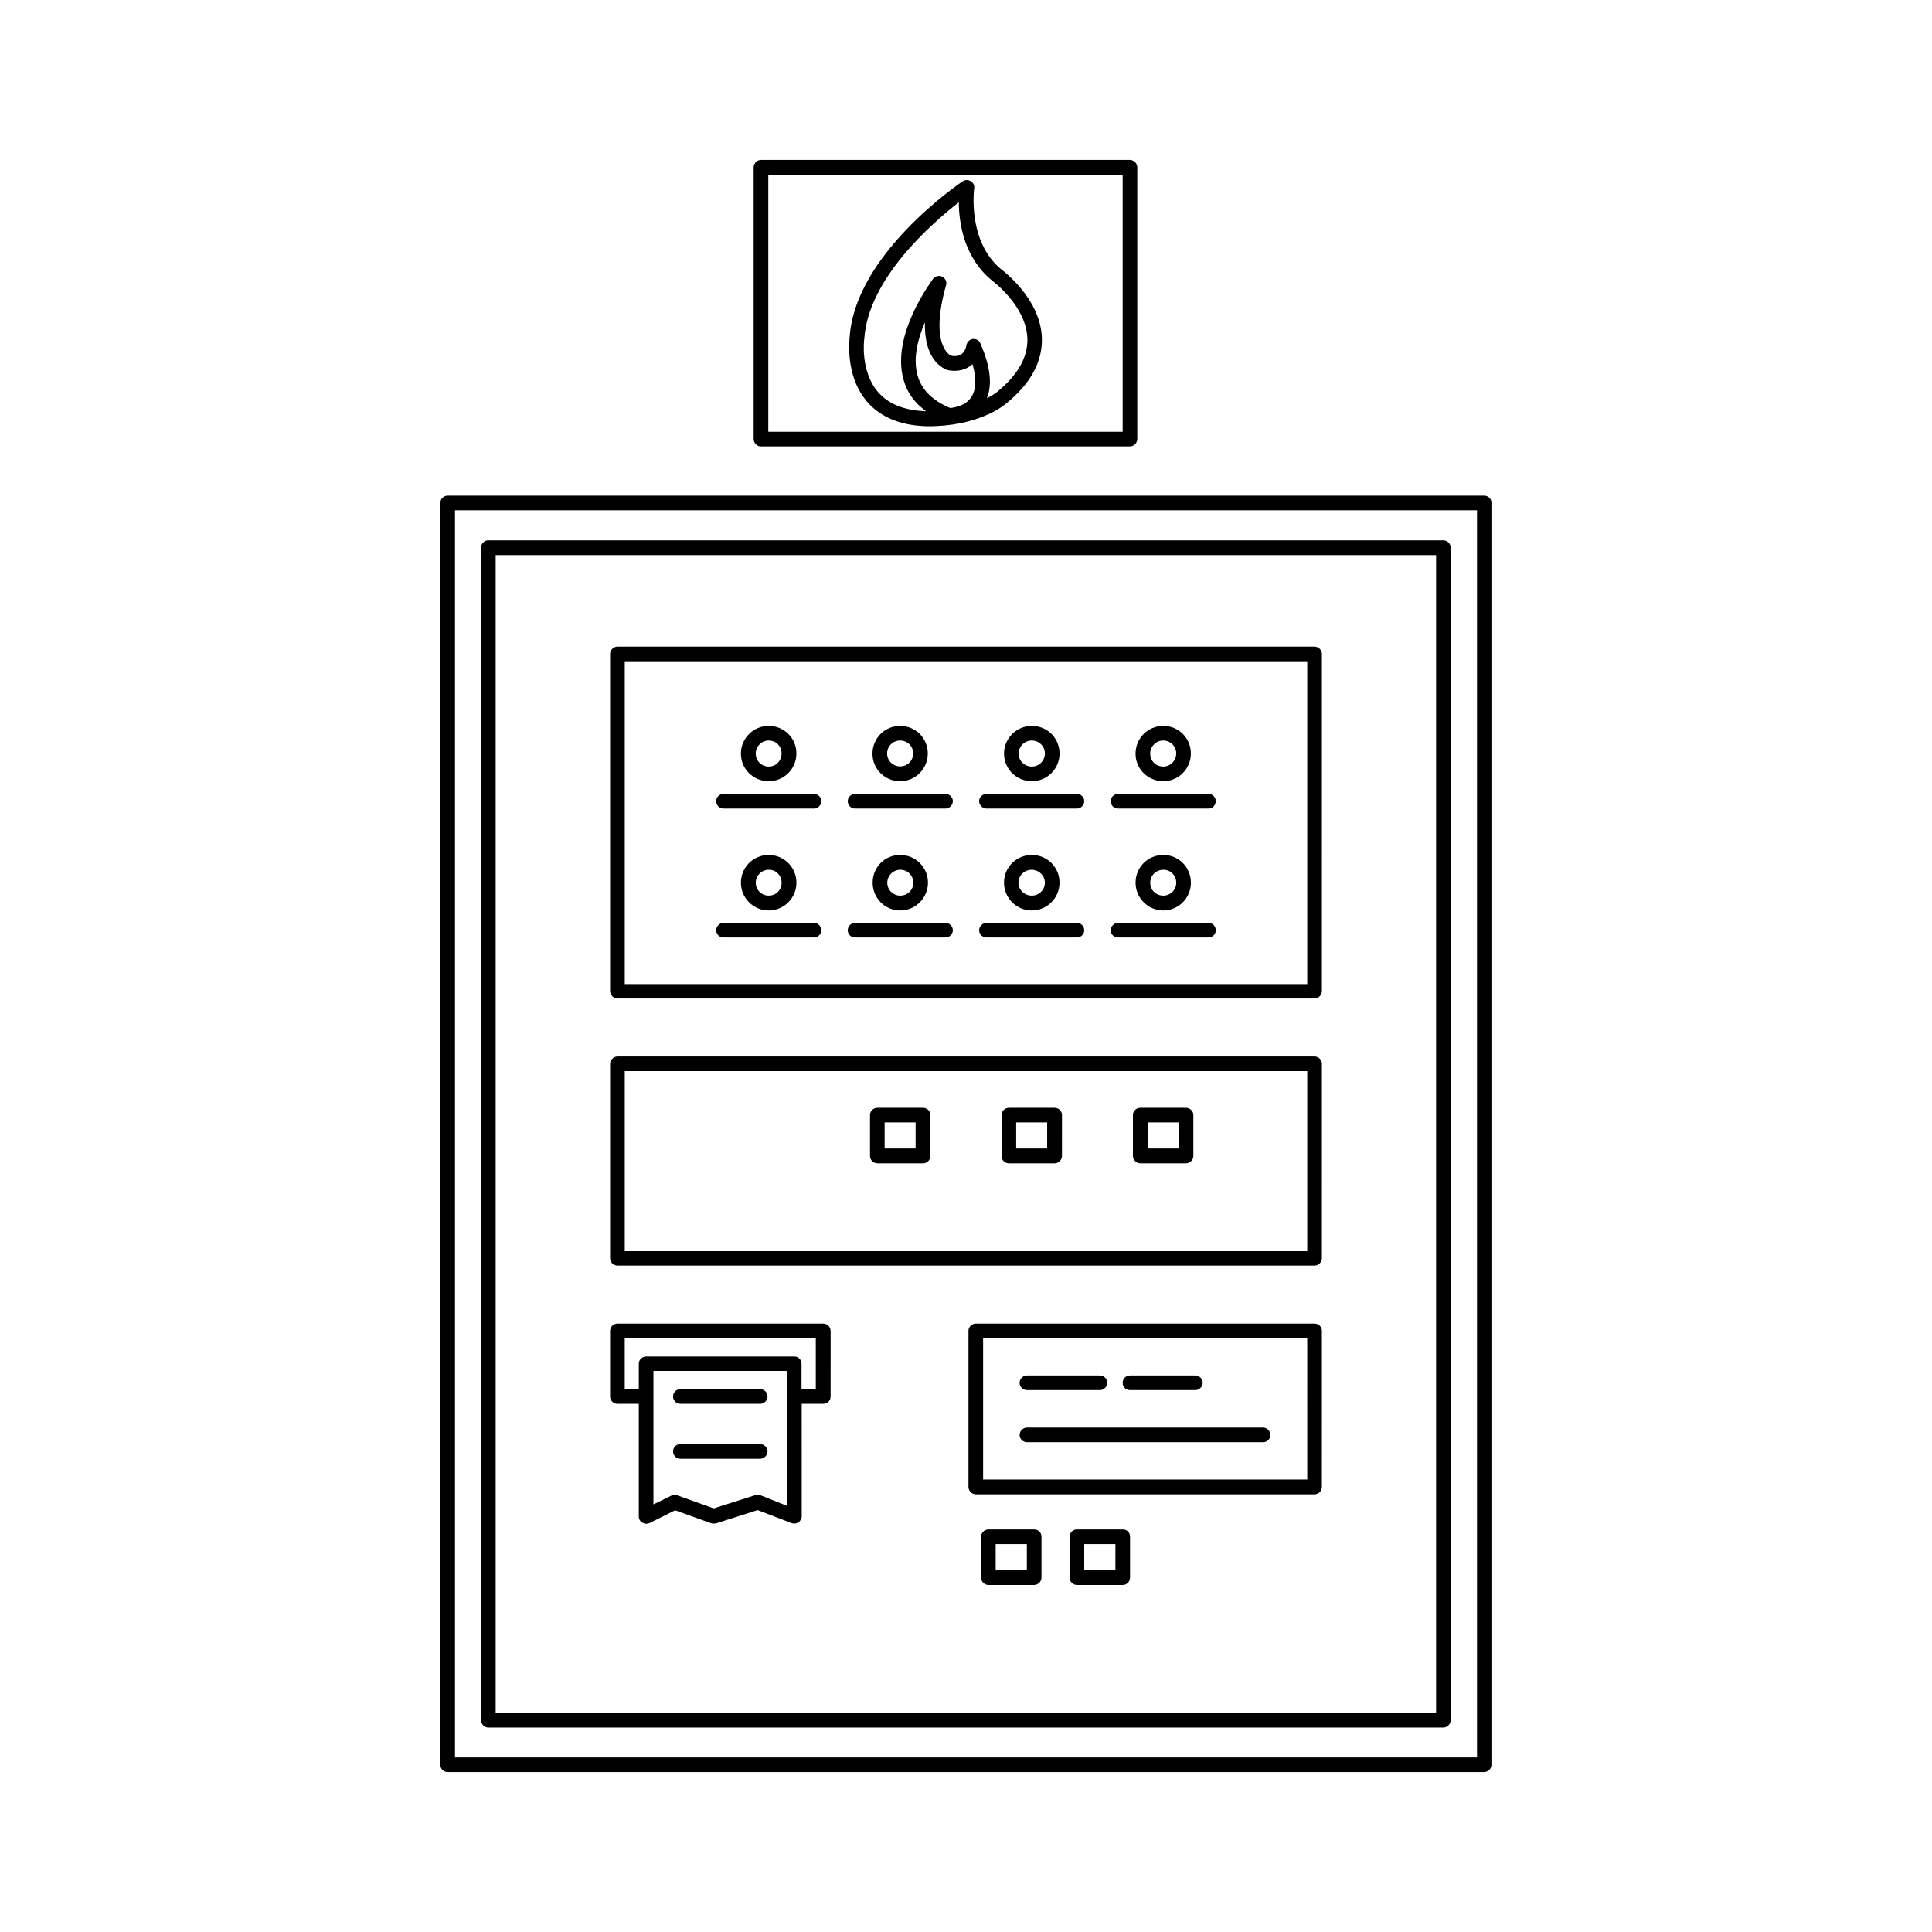
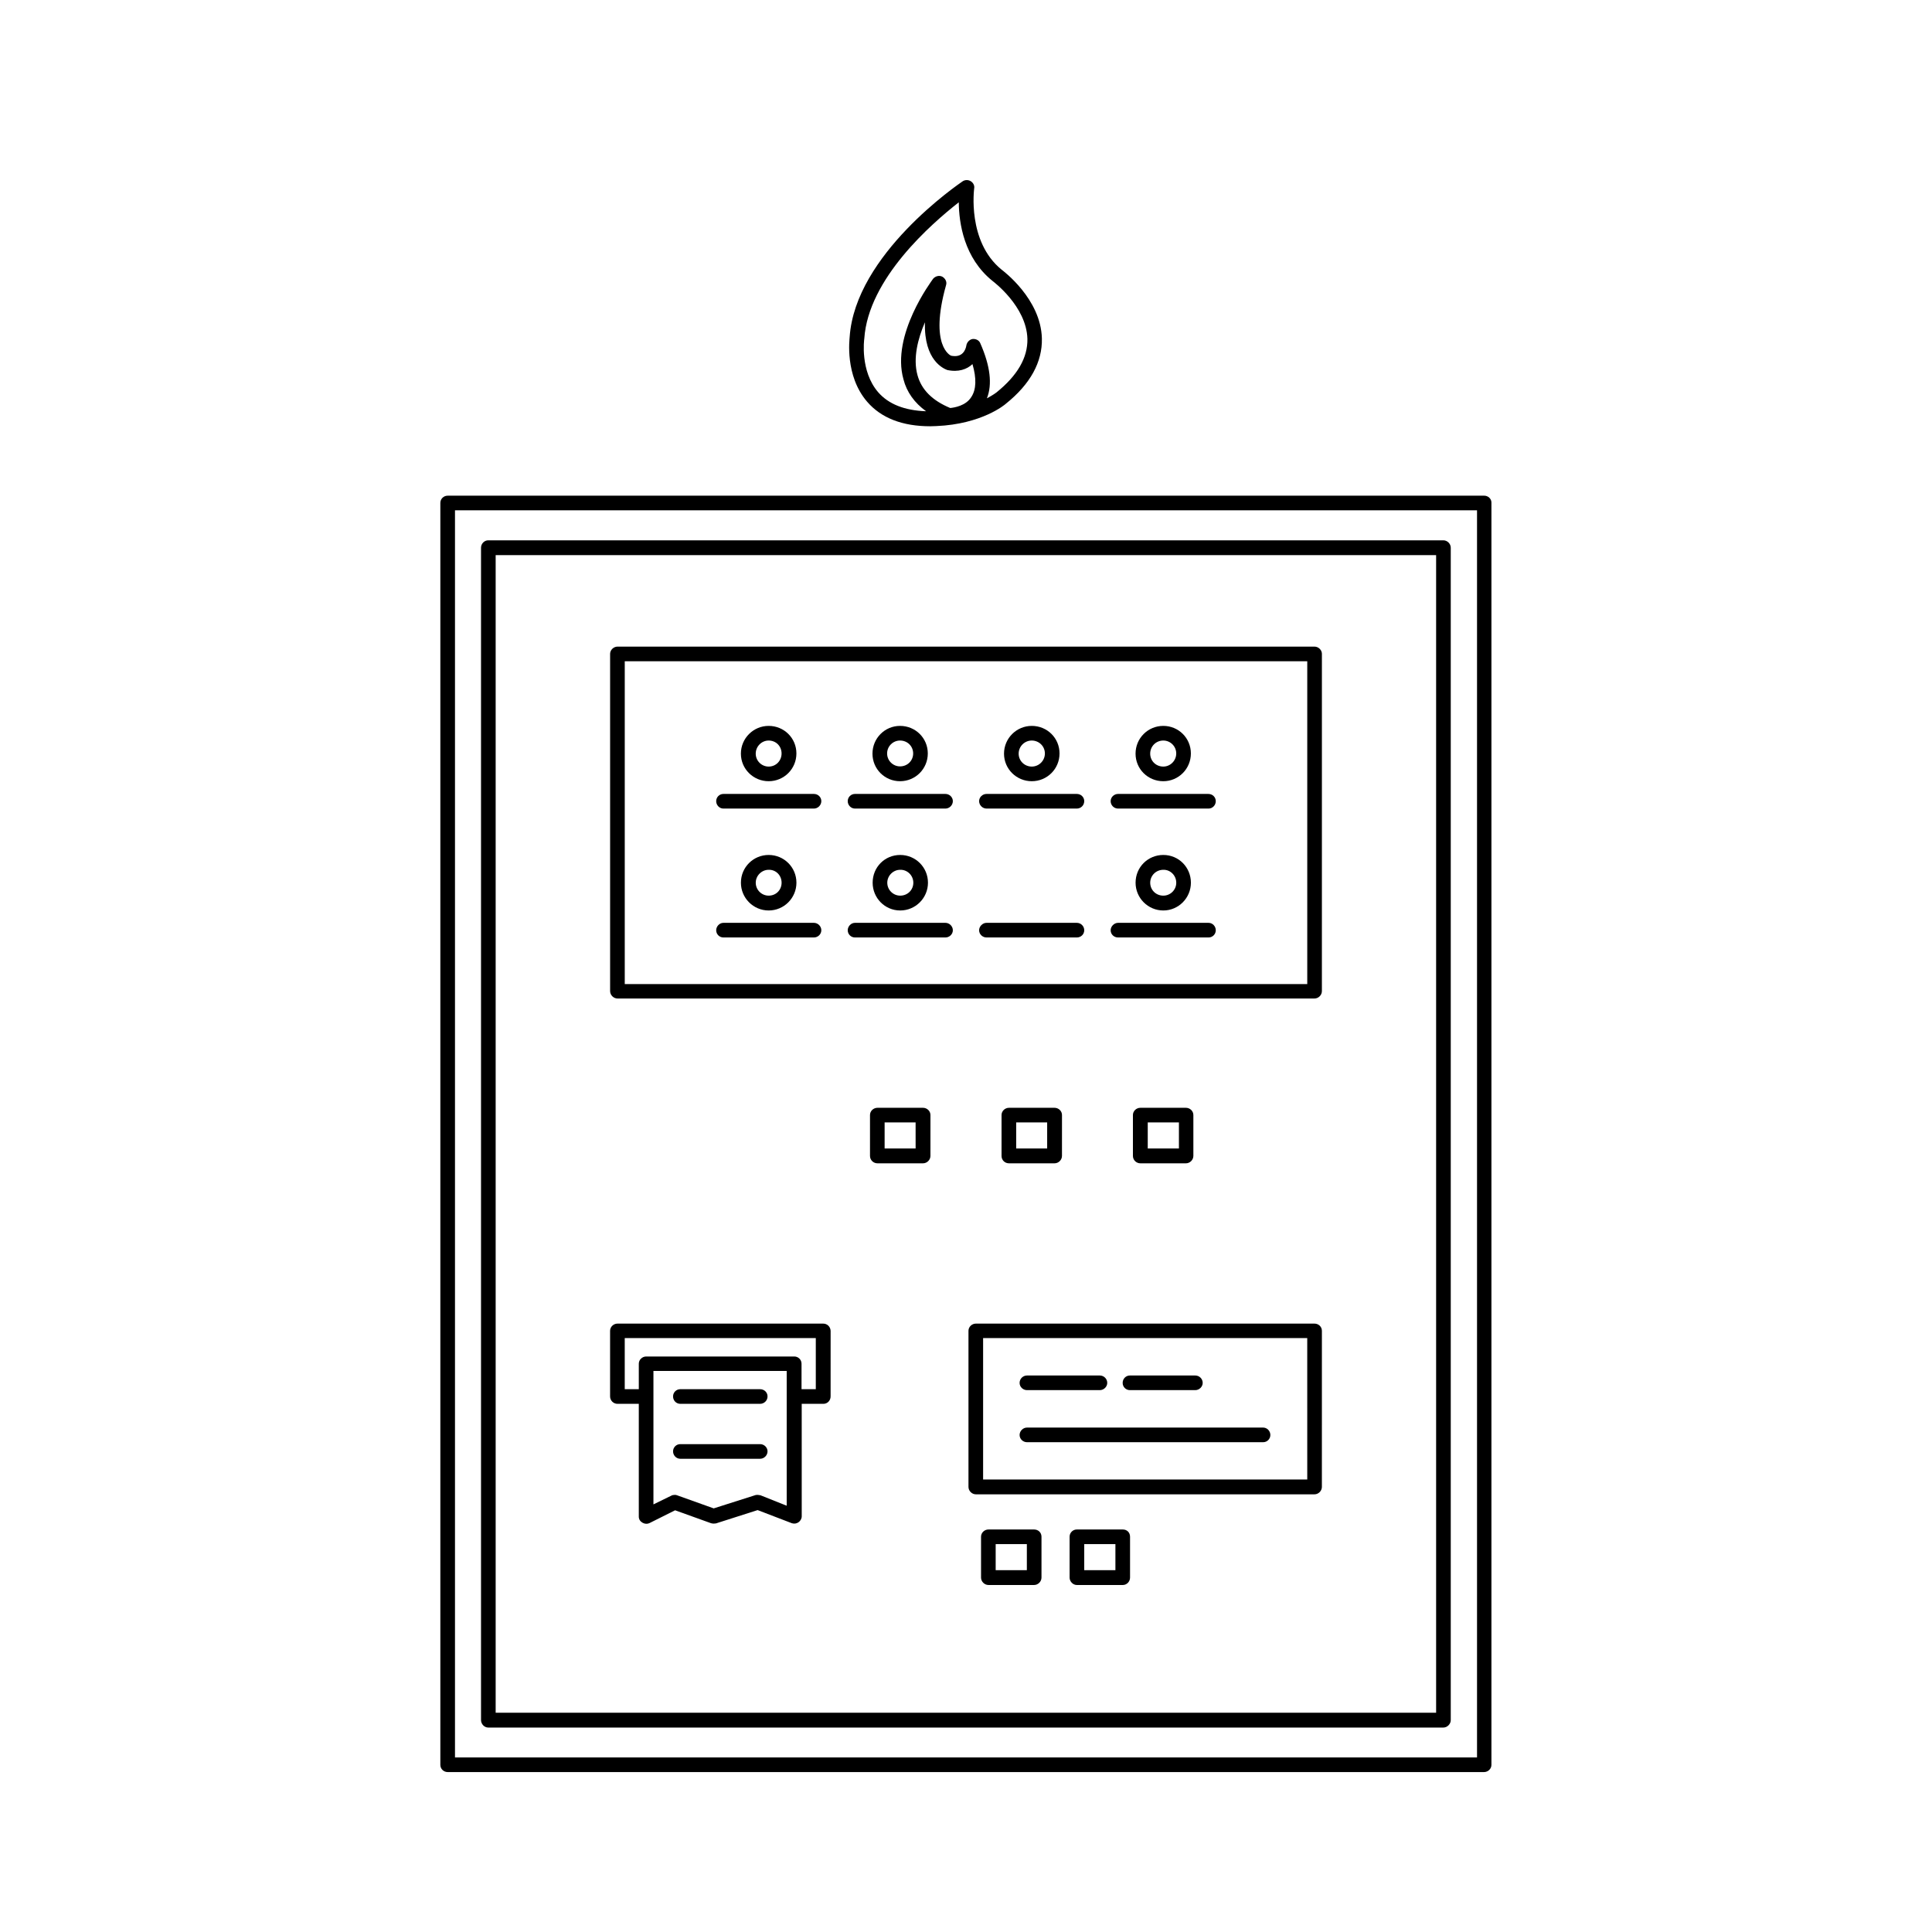
<svg xmlns="http://www.w3.org/2000/svg" fill="#000000" width="800px" height="800px" version="1.1" viewBox="144 144 512 512">
  <g>
    <path d="m273.39 601.82h253.11c1.059 0 1.965-0.957 1.965-1.965v-310.7c0-1.059-0.906-1.965-1.965-1.965h-253.11c-1.059 0-1.914 0.906-1.914 1.965v310.7c0 1.008 0.855 1.965 1.914 1.965zm1.965-310.7h249.23v306.77h-249.23z" />
    <path d="m537.34 275.36h-274.68c-1.109 0-1.965 0.855-1.965 1.914v334.43c0 1.059 0.855 1.914 1.965 1.914h274.62c1.059 0 1.965-0.855 1.965-1.914v-334.43c0.051-1.059-0.855-1.914-1.914-1.914zm-1.914 334.38h-270.85v-330.5h270.85z" />
    <path d="m492.35 315.36h-184.7c-1.059 0-1.965 0.906-1.965 1.914v89.375c0 1.059 0.906 1.965 1.965 1.965h184.7c1.059 0 1.965-0.906 1.965-1.965l0.004-89.375c0-1.008-0.906-1.914-1.965-1.914zm-1.914 89.426h-180.87v-85.547h180.87z" />
    <path d="m347.7 351.03c4.082 0 7.356-3.273 7.356-7.356s-3.273-7.305-7.356-7.305c-4.031 0-7.356 3.273-7.356 7.356 0 4.082 3.324 7.305 7.356 7.305zm0-10.781c1.965 0 3.426 1.512 3.426 3.426s-1.461 3.477-3.426 3.477c-1.863 0-3.426-1.512-3.426-3.426 0-1.914 1.562-3.477 3.426-3.477z" />
    <path d="m335.71 358.28h23.984c1.059 0 1.965-0.906 1.965-1.965 0-1.055-0.859-1.914-1.965-1.914h-23.984c-1.059 0-1.914 0.855-1.914 1.914s0.859 1.965 1.914 1.965z" />
    <path d="m340.35 377.93c0 4.031 3.273 7.356 7.356 7.356s7.356-3.324 7.356-7.356c0-4.082-3.273-7.356-7.356-7.356-4.031-0.004-7.356 3.223-7.356 7.356zm10.781 0c0 1.914-1.461 3.426-3.426 3.426-1.863 0-3.426-1.512-3.426-3.426 0-1.863 1.562-3.426 3.426-3.426 1.965-0.051 3.426 1.508 3.426 3.426z" />
    <path d="m335.71 392.44h23.984c1.059 0 1.965-0.855 1.965-1.914s-0.906-1.965-1.965-1.965h-23.984c-1.059 0-1.914 0.957-1.914 1.965 0 1.059 0.859 1.914 1.914 1.914z" />
    <path d="m382.52 351.03c4.082 0 7.356-3.273 7.356-7.356s-3.273-7.305-7.356-7.305c-4.031 0-7.305 3.273-7.305 7.356 0 4.082 3.273 7.305 7.305 7.305zm0-10.781c1.965 0 3.477 1.512 3.477 3.426s-1.512 3.426-3.477 3.426c-1.863 0-3.426-1.512-3.426-3.426s1.562-3.426 3.426-3.426z" />
    <path d="m370.57 358.28h23.98c1.059 0 1.965-0.906 1.965-1.965 0.004-1.055-0.902-1.914-1.961-1.914h-23.984c-1.059 0-1.914 0.855-1.914 1.914s0.859 1.965 1.914 1.965z" />
    <path d="m375.26 377.93c0 4.031 3.223 7.356 7.305 7.356 4.082 0 7.356-3.324 7.356-7.356 0-4.082-3.273-7.356-7.356-7.356-4.082-0.004-7.305 3.223-7.305 7.356zm10.781 0c0 1.914-1.512 3.426-3.477 3.426-1.863 0-3.426-1.512-3.426-3.426 0-1.863 1.562-3.426 3.426-3.426 1.914-0.051 3.477 1.508 3.477 3.426z" />
    <path d="m370.57 392.44h23.98c1.059 0 1.965-0.855 1.965-1.914s-0.906-1.965-1.965-1.965h-23.98c-1.059 0-1.914 0.957-1.914 1.965 0 1.059 0.859 1.914 1.914 1.914z" />
    <path d="m417.43 351.03c4.082 0 7.356-3.273 7.356-7.356s-3.273-7.305-7.356-7.305c-4.031 0-7.356 3.273-7.356 7.356 0 4.082 3.324 7.305 7.356 7.305zm0-10.781c1.914 0 3.477 1.512 3.477 3.426s-1.562 3.477-3.477 3.477c-1.914 0-3.477-1.512-3.477-3.426 0-1.914 1.562-3.477 3.477-3.477z" />
    <path d="m405.44 358.28h23.93c1.109 0 1.965-0.906 1.965-1.965 0-1.055-0.855-1.914-1.965-1.914h-23.93c-1.059 0-1.965 0.855-1.965 1.914s0.906 1.965 1.965 1.965z" />
-     <path d="m410.07 377.93c0 4.031 3.273 7.356 7.356 7.356 4.082 0 7.356-3.324 7.356-7.356 0-4.082-3.223-7.356-7.356-7.356-4.031-0.004-7.356 3.223-7.356 7.356zm10.832 0c0 1.914-1.562 3.426-3.477 3.426-1.914 0-3.527-1.512-3.527-3.426 0-1.863 1.562-3.426 3.477-3.426 1.914-0.004 3.527 1.508 3.527 3.426z" />
    <path d="m405.44 392.44h23.93c1.109 0 1.965-0.855 1.965-1.914s-0.855-1.965-1.965-1.965h-23.93c-1.059 0-1.965 0.957-1.965 1.965 0 1.059 0.906 1.914 1.965 1.914z" />
    <path d="m452.29 351.03c4.031 0 7.305-3.273 7.305-7.356s-3.273-7.305-7.305-7.305c-4.082 0-7.356 3.273-7.356 7.356 0 4.082 3.277 7.305 7.356 7.305zm0-10.781c1.863 0 3.426 1.512 3.426 3.426s-1.562 3.477-3.426 3.477c-1.965 0-3.477-1.512-3.477-3.426 0-1.914 1.512-3.477 3.477-3.477z" />
    <path d="m440.3 358.28h23.98c1.059 0 1.914-0.906 1.914-1.965 0-1.055-0.855-1.914-1.965-1.914h-23.93c-1.059 0-1.965 0.855-1.965 1.914s0.855 1.965 1.965 1.965z" />
    <path d="m444.94 377.93c0 4.031 3.273 7.356 7.356 7.356 4.031 0 7.305-3.324 7.305-7.356 0-4.082-3.223-7.356-7.305-7.356-4.078-0.004-7.356 3.223-7.356 7.356zm10.781 0c0 1.914-1.562 3.426-3.426 3.426-1.965 0-3.477-1.512-3.477-3.426 0-1.863 1.512-3.426 3.477-3.426 1.863-0.051 3.426 1.508 3.426 3.426z" />
    <path d="m440.3 392.44h23.98c1.059 0 1.914-0.855 1.914-1.914s-0.855-1.965-1.914-1.965h-23.98c-1.059 0-1.965 0.957-1.965 1.965 0 1.059 0.855 1.914 1.965 1.914z" />
-     <path d="m492.35 423.98h-184.7c-1.059 0-1.965 0.906-1.965 1.965v51.539c0 1.059 0.906 1.914 1.965 1.914h184.7c1.059 0 1.965-0.906 1.965-1.914l0.004-51.539c0-1.109-0.906-1.965-1.965-1.965zm-1.914 51.59h-180.87v-47.711h180.87z" />
    <path d="m441.56 549.33h-12.191c-1.059 0-1.914 0.855-1.914 1.914v10.832c0 1.059 0.906 1.965 1.914 1.965h12.191c1.059 0 1.914-0.906 1.914-1.965v-10.832c0-1.109-0.805-1.914-1.914-1.914zm-1.965 10.781h-8.262v-6.902h8.262z" />
    <path d="m418.04 549.33h-12.09c-1.059 0-1.965 0.855-1.965 1.914v10.832c0 1.059 0.906 1.965 1.965 1.965h12.09c1.059 0 1.965-0.906 1.965-1.965v-10.832c0-1.109-0.855-1.914-1.965-1.914zm-1.914 10.781h-8.262v-6.902h8.262z" />
    <path d="m376.52 452.29h12.09c1.059 0 1.965-0.906 1.965-1.965l0.004-10.832c0-1.059-0.906-1.914-1.965-1.914h-12.09c-1.059 0-1.965 0.855-1.965 1.914v10.832c-0.004 1.109 0.906 1.965 1.961 1.965zm1.914-10.832h8.211l0.004 6.902h-8.215z" />
    <path d="m411.38 452.29h12.09c1.059 0 1.965-0.906 1.965-1.965l0.004-10.832c0-1.059-0.906-1.914-1.965-1.914h-12.09c-1.059 0-1.965 0.855-1.965 1.914v10.832c-0.004 1.109 0.855 1.965 1.961 1.965zm1.918-10.832h8.211v6.902h-8.211z" />
    <path d="m446.2 452.29h12.09c1.059 0 1.965-0.906 1.965-1.965v-10.832c0-1.059-0.906-1.914-1.965-1.914h-12.09c-1.059 0-1.965 0.855-1.965 1.914v10.832c0 1.109 0.906 1.965 1.965 1.965zm1.965-10.832h8.262v6.902h-8.262z" />
    <path d="m362.16 494.77h-54.516c-1.059 0-1.965 0.855-1.965 1.914v17.383c0 1.109 0.906 1.965 1.965 1.965h5.644v29.875c0 0.707 0.352 1.258 0.957 1.613 0.605 0.352 1.258 0.402 1.914 0.098l6.75-3.375 9.523 3.426c0.203 0.051 0.453 0.102 0.707 0.102 0.203 0 0.402-0.051 0.605-0.051l11.035-3.527 9.07 3.477c0.605 0.203 1.258 0.102 1.762-0.25 0.504-0.352 0.855-0.957 0.855-1.562l-0.004-29.824h5.742c1.059 0 1.914-0.855 1.914-1.965l0.004-17.383c-0.051-1.109-0.91-1.914-1.965-1.914zm-16.629 45.492c-0.453-0.098-0.906-0.148-1.309-0.051l-11.082 3.527-9.727-3.477c-0.199-0.098-0.402-0.098-0.602-0.098-0.301 0-0.656 0.051-0.906 0.203l-4.738 2.312v-35.367h35.316v35.719zm14.664-28.109h-3.781v-6.754c0-1.059-0.855-1.914-1.914-1.914h-39.246c-1.059 0-1.965 0.855-1.965 1.914v6.75l-3.727 0.004v-13.555h50.633z" />
    <path d="m345.44 512.15h-21.16c-1.059 0-1.914 0.855-1.914 1.914 0 1.109 0.855 1.965 1.914 1.965h21.16c1.059 0 1.965-0.855 1.965-1.965s-0.91-1.914-1.965-1.914z" />
    <path d="m345.44 526.71h-21.16c-1.059 0-1.914 0.855-1.914 1.914s0.855 1.965 1.914 1.965h21.16c1.059 0 1.965-0.906 1.965-1.965s-0.91-1.914-1.965-1.914z" />
    <path d="m409.42 215.45c-9.168-7.457-7.254-21.41-7.254-21.512 0.152-0.754-0.25-1.512-0.906-1.914s-1.461-0.402-2.117 0c-1.156 0.805-28.516 19.395-29.977 41.312 0 0.402-1.359 10.176 4.637 17.129 3.727 4.332 9.371 6.5 16.727 6.5 0.504 0 1.059-0.051 1.613-0.051 12.043-0.504 18.188-5.691 18.391-5.894 6.551-5.238 9.723-11.133 9.574-17.332-0.258-10.531-10.383-17.988-10.688-18.238zm-8.008 33.754c-1.461 2.371-4.586 2.824-5.594 2.922-4.734-1.965-7.606-4.836-8.664-8.664-1.262-4.535 0.102-9.723 1.965-14.055-0.301 10.227 5.039 12.293 5.894 12.645 2.973 0.656 5.289-0.203 6.699-1.562 1.109 3.777 1.008 6.75-0.301 8.715zm6.598-1.156s-0.855 0.656-2.469 1.512c1.461-3.68 0.906-8.566-1.762-14.609-0.301-0.758-1.16-1.211-2.066-1.109-0.805 0.148-1.461 0.855-1.613 1.66-0.051 0.352-0.453 2.871-3.023 2.871-0.352 0-0.805-0.051-1.008-0.102-0.102 0-5.894-2.519-1.359-18.691 0.301-0.906-0.203-1.812-1.008-2.266-0.805-0.402-1.812-0.148-2.418 0.555-0.402 0.605-11.184 14.863-7.859 26.652 0.859 3.375 2.922 6.246 5.996 8.465-5.691-0.203-9.926-1.863-12.695-5.039-4.836-5.594-3.727-13.957-3.68-14.207 1.059-15.922 17.836-30.48 25.039-36.125 0.051 5.492 1.363 14.762 8.969 20.859 0.102 0.102 8.969 6.648 9.219 15.316 0.102 4.988-2.617 9.723-8.262 14.258z" />
-     <path d="m345.64 262.31h97.789c1.059 0 1.965-0.906 1.965-1.965v-71.996c0-1.059-0.906-1.965-1.965-1.965h-97.789c-1.059 0-1.914 0.957-1.914 1.965v71.996c0 1.059 0.855 1.965 1.914 1.965zm1.965-71.996h93.91v68.113l-93.91 0.004z" />
    <path d="m492.35 494.77h-89.73c-1.059 0-1.965 0.855-1.965 1.914v41.363c0 1.059 0.906 1.965 1.965 1.965h89.727c1.059 0 1.965-0.906 1.965-1.965l0.004-41.363c0-1.109-0.906-1.914-1.965-1.914zm-1.914 41.312h-85.902v-37.484h85.898z" />
    <path d="m416.17 512.4h19.297c1.059 0 1.965-0.906 1.965-1.914 0-1.109-0.906-1.965-1.965-1.965h-19.297c-1.059 0-1.965 0.855-1.965 1.965 0 1.059 0.906 1.914 1.965 1.914z" />
    <path d="m416.17 526.2h62.574c1.059 0 1.914-0.855 1.914-1.914 0-1.059-0.859-1.965-1.918-1.965h-62.57c-1.059 0-1.965 0.906-1.965 1.965 0 1.059 0.906 1.914 1.965 1.914z" />
    <path d="m443.43 512.4h17.332c1.059 0 1.965-0.906 1.965-1.914 0-1.109-0.906-1.965-1.965-1.965h-17.332c-1.059 0-1.914 0.855-1.914 1.965 0 1.059 0.855 1.914 1.914 1.914z" />
  </g>
</svg>